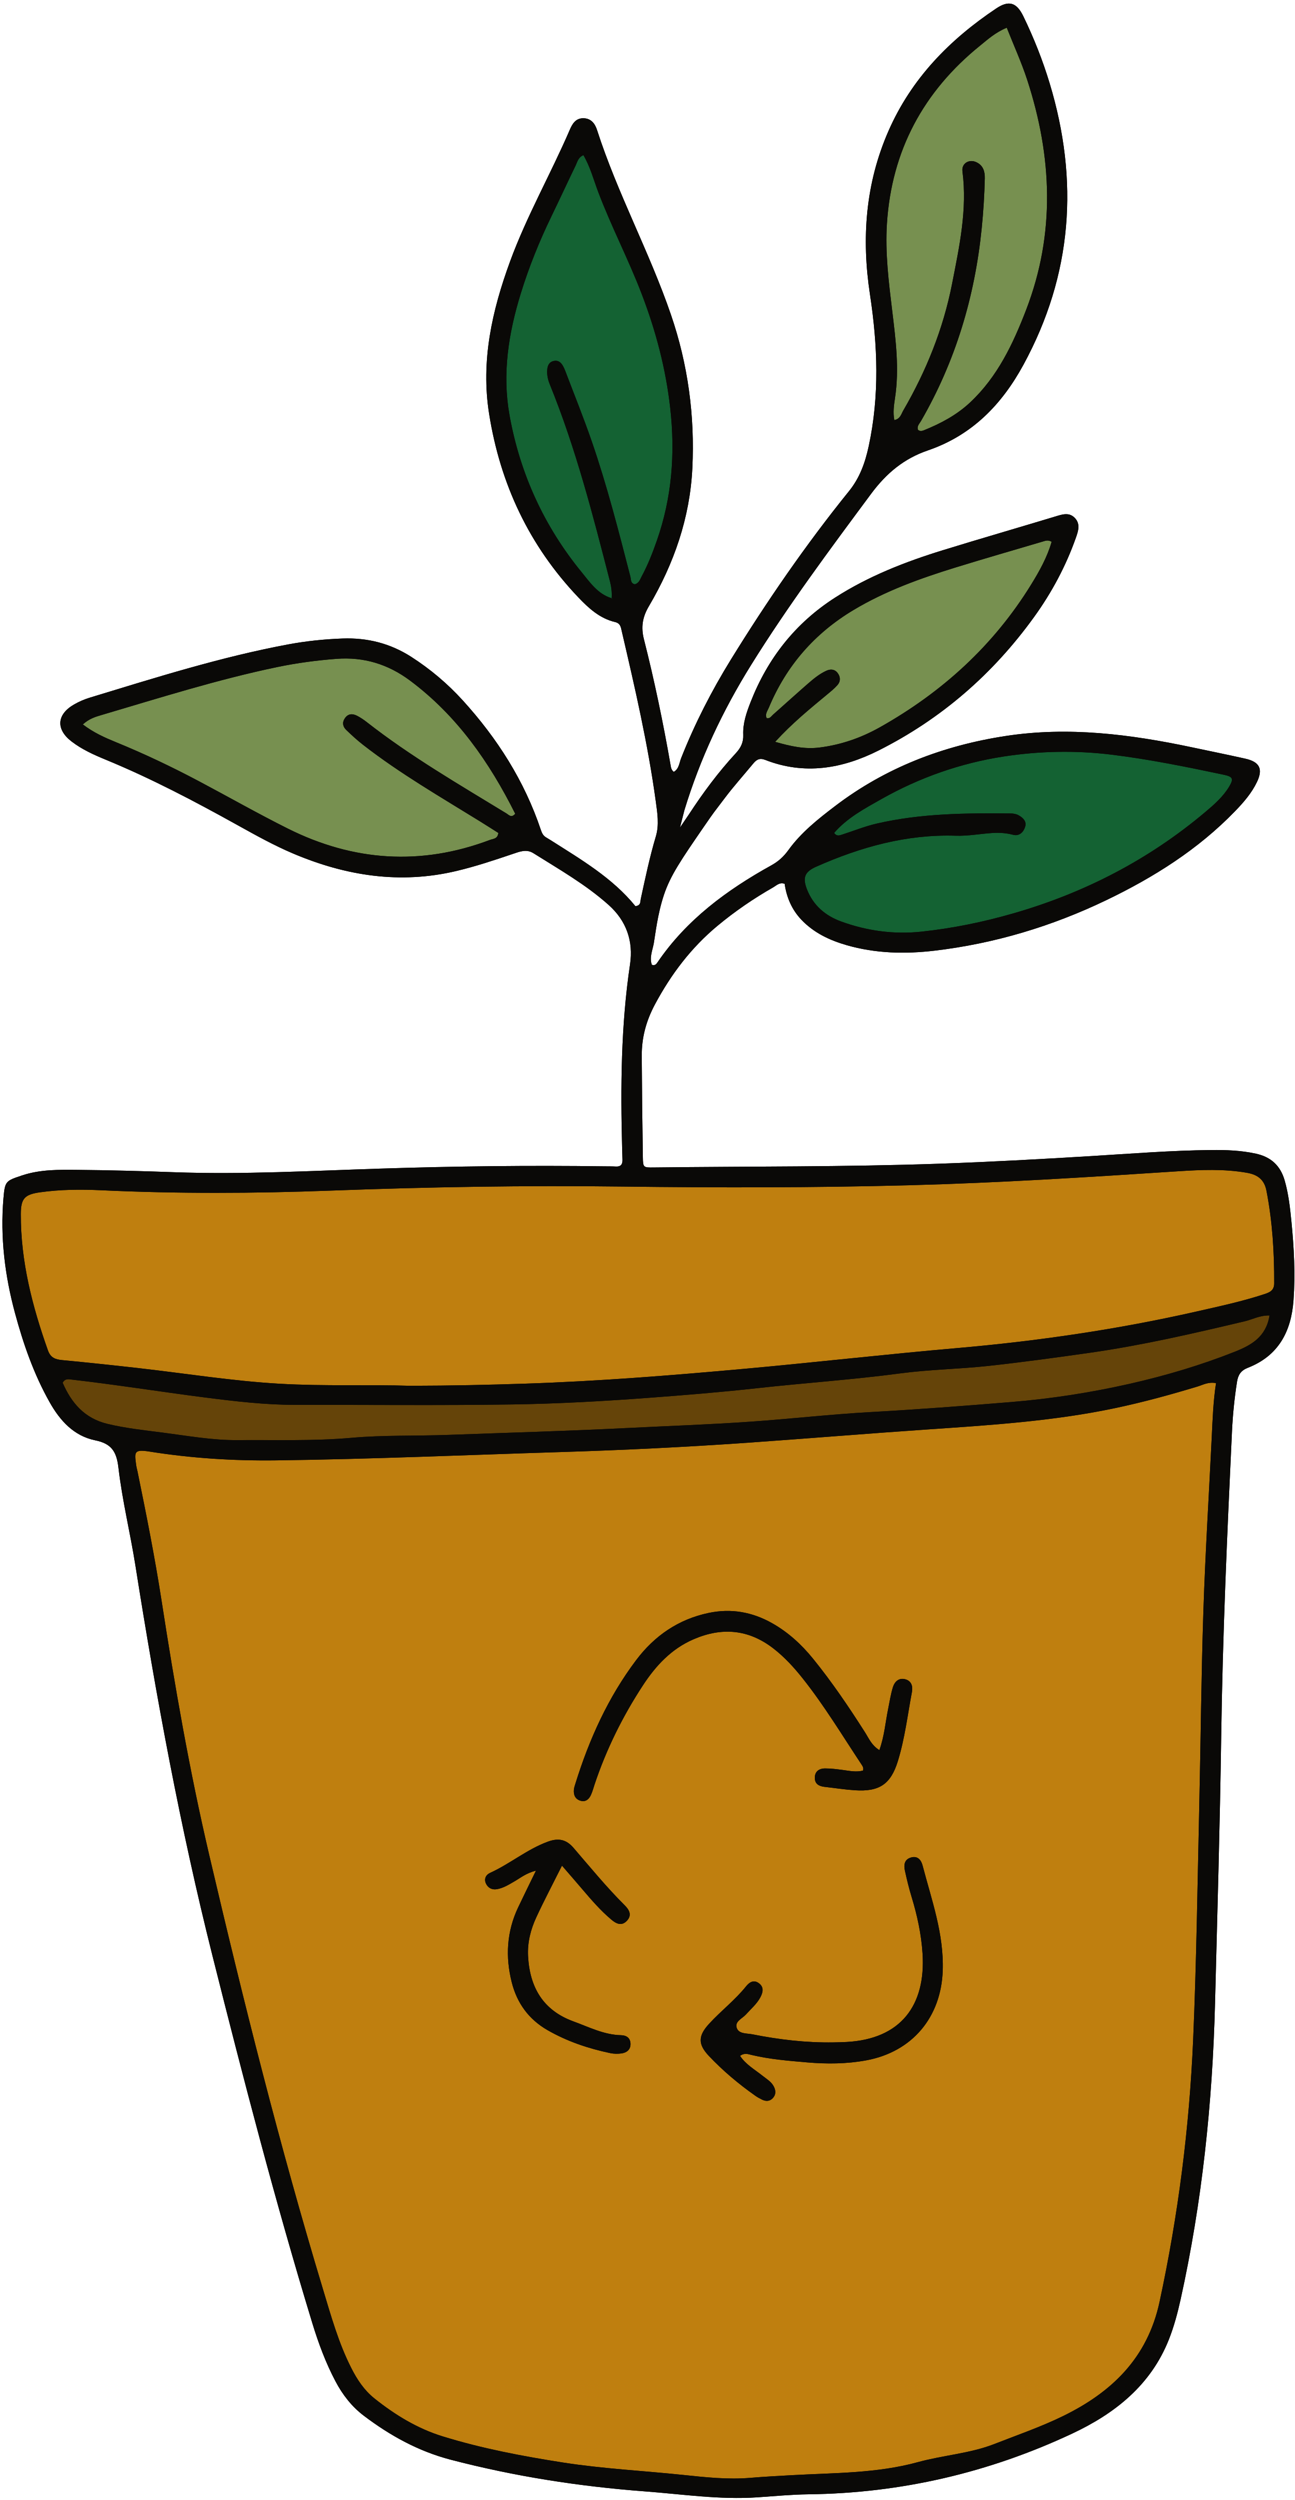
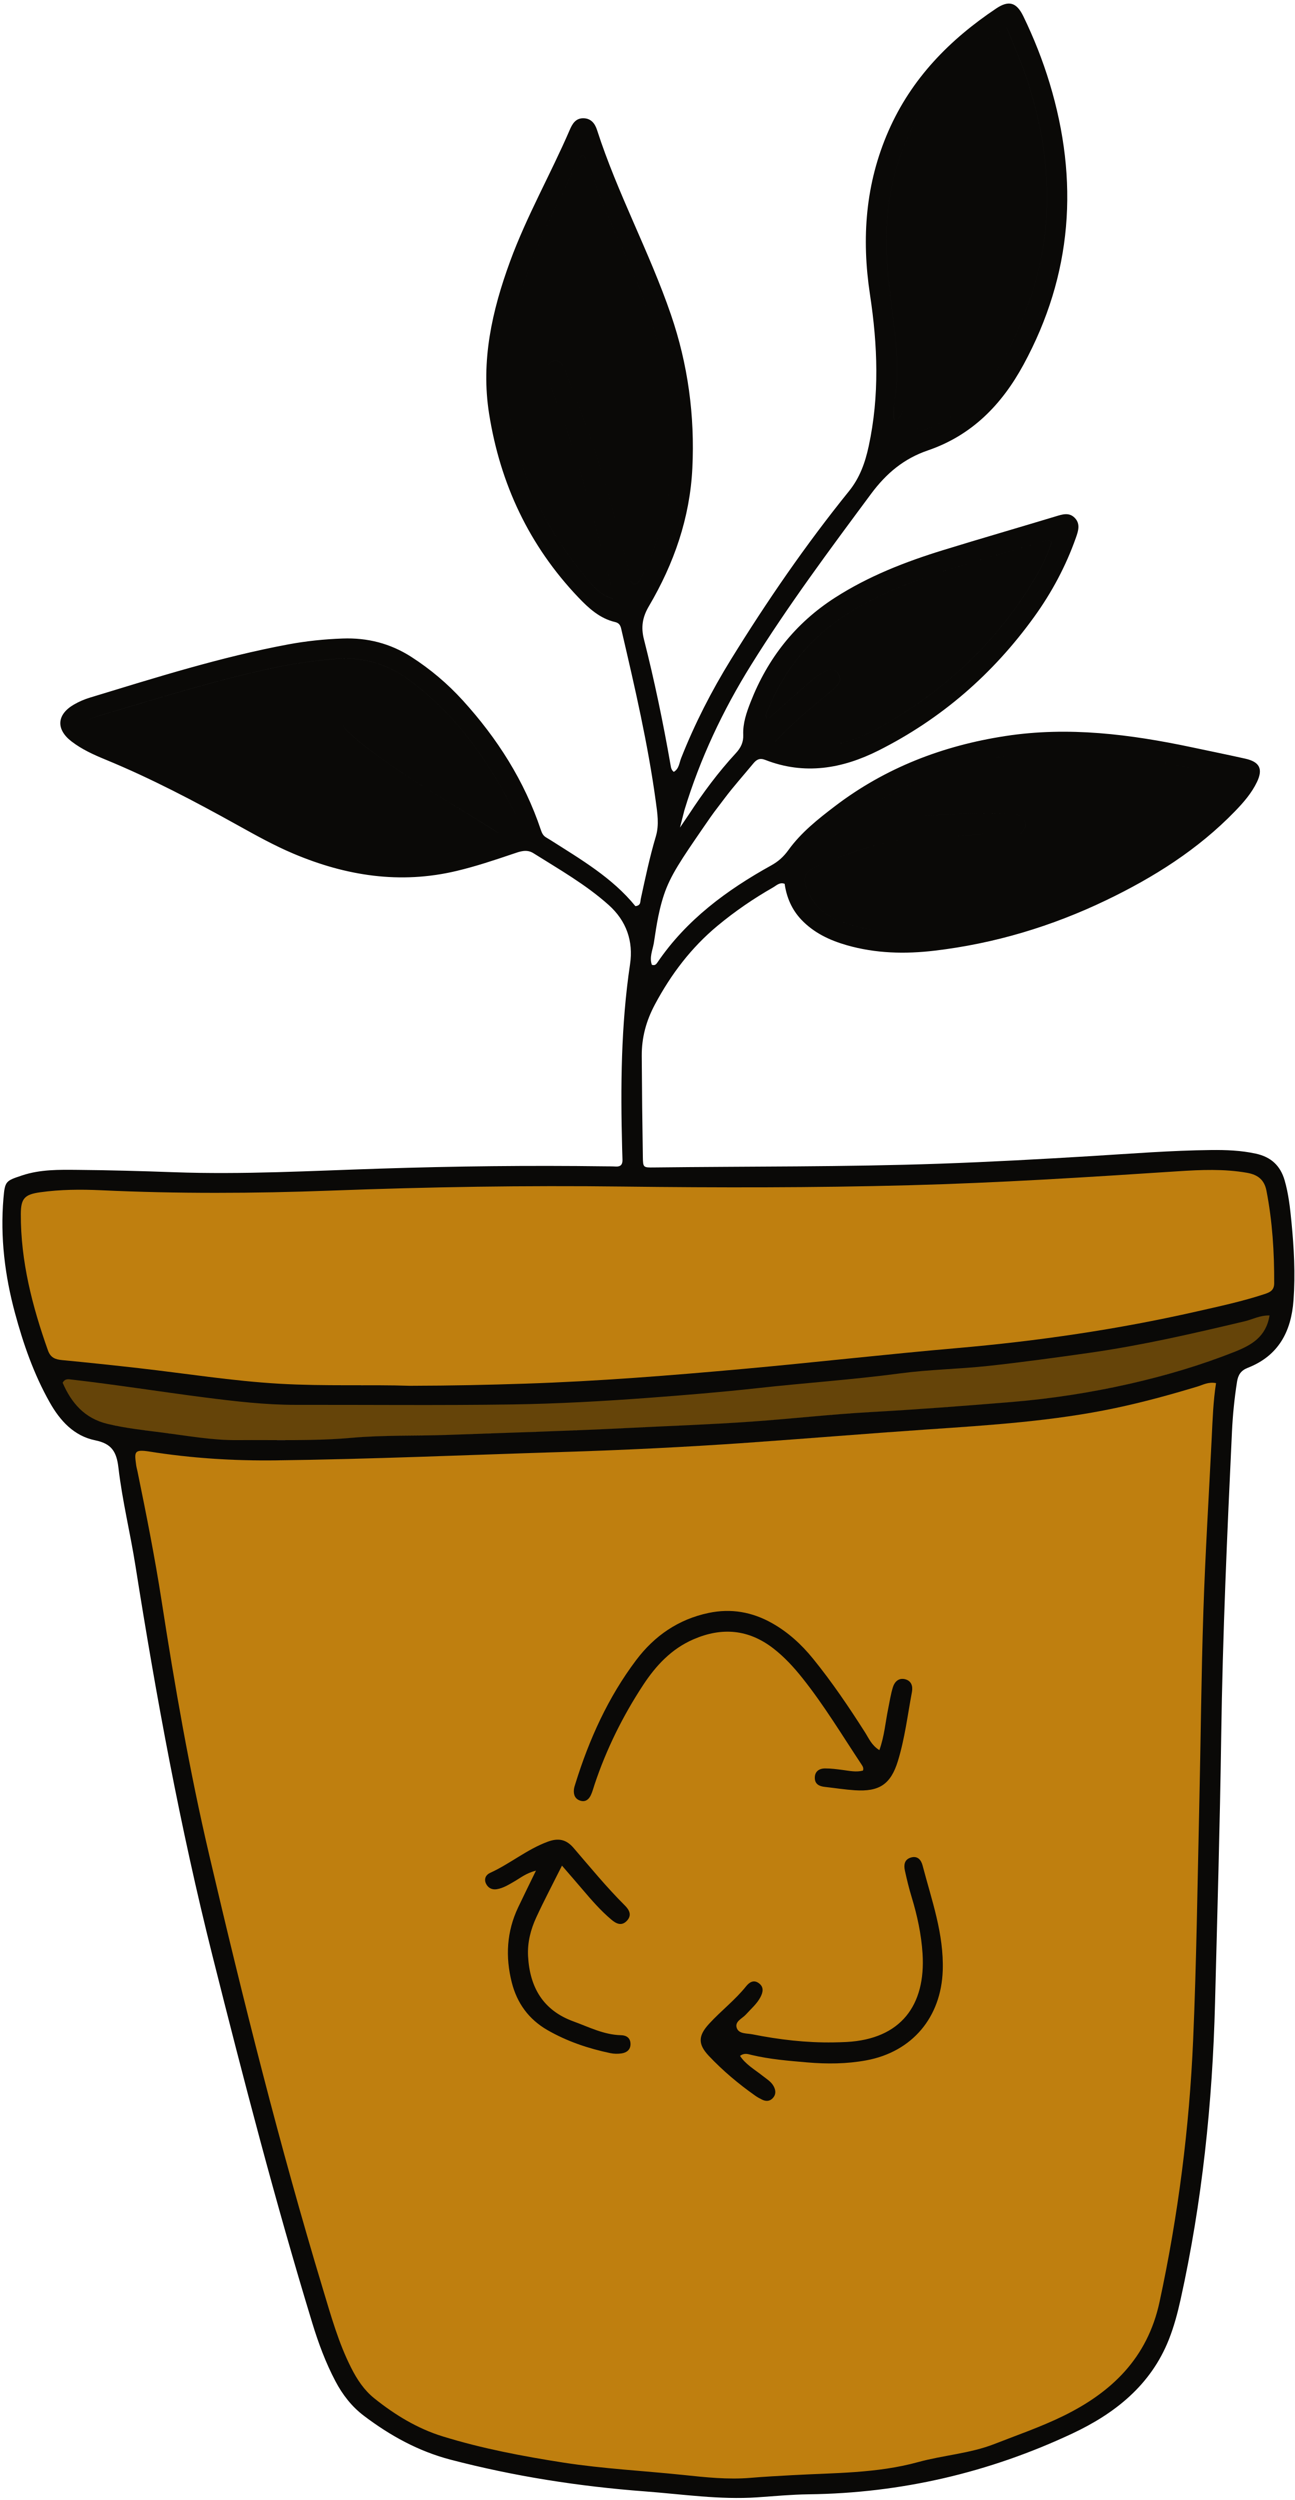
<svg xmlns="http://www.w3.org/2000/svg" height="420.4" preserveAspectRatio="xMidYMid meet" version="1.0" viewBox="-0.4 -0.6 217.8 420.4" width="217.8" zoomAndPan="magnify">
  <g id="change1_1">
    <path d="M204.119,232.007c-0.477,3.073-0.576,6.108-0.724,9.141 c-0.473,9.712-1.08,19.42-1.401,29.137c-0.363,10.981-0.446,21.97-0.698,32.955 c-0.299,13.054-0.465,26.115-1.024,39.159c-0.637,14.855-2.517,29.564-5.654,44.132 c-2.039,9.468-8.082,15.221-16.269,19.216c-3.711,1.811-7.646,3.166-11.501,4.674 c-4.138,1.619-8.608,1.881-12.854,3.05c-6.943,1.911-14.079,1.796-21.169,2.195 c-2.337,0.132-4.676,0.251-7.008,0.449c-3.797,0.323-7.57-0.095-11.321-0.488 c-6.713-0.703-13.466-1.037-20.142-2.077c-6.85-1.067-13.664-2.358-20.293-4.404 c-4.252-1.312-8.033-3.617-11.505-6.398c-1.719-1.376-2.899-3.17-3.889-5.123 c-2.131-4.205-3.386-8.722-4.74-13.198c-7.294-24.129-13.411-48.571-19.151-73.104 c-3.3-14.107-5.786-28.387-8-42.706c-1.128-7.296-2.57-14.529-4.05-21.757 c-0.072-0.353-0.178-0.7-0.225-1.056c-0.289-2.187-0.423-2.707,2.274-2.278 c7.032,1.118,14.118,1.565,21.256,1.475c15.942-0.201,31.868-0.902,47.8-1.395 c10.527-0.326,21.056-0.835,31.561-1.575c10.055-0.709,20.102-1.539,30.161-2.228 c10.59-0.725,21.2-1.393,31.631-3.597c4.671-0.987,9.267-2.246,13.834-3.628 C201.927,232.301,202.815,231.763,204.119,232.007z M147.495,293.729 c-1.312-0.811-1.787-2.008-2.435-3.025c-2.713-4.255-5.536-8.429-8.718-12.35 c-1.946-2.398-4.193-4.457-6.899-5.98c-3.348-1.885-6.889-2.513-10.68-1.713 c-5.092,1.074-9.104,3.859-12.175,7.937c-4.707,6.249-7.887,13.286-10.203,20.731 c-0.107,0.343-0.229,0.691-0.263,1.044c-0.088,0.903,0.232,1.629,1.156,1.88 c0.837,0.227,1.383-0.278,1.707-0.979c0.262-0.568,0.42-1.185,0.619-1.782 c1.981-5.925,4.731-11.48,8.154-16.696c2.154-3.283,4.765-6.096,8.47-7.701 c4.793-2.077,9.291-1.69,13.463,1.55c1.861,1.445,3.439,3.172,4.9,5.01 c3.649,4.591,6.668,9.614,9.902,14.489c0.195,0.294,0.401,0.603,0.242,1.028 c-1.142,0.303-2.283,0.039-3.433-0.11c-0.98-0.127-1.969-0.262-2.953-0.255 c-1.023,0.007-1.749,0.547-1.709,1.658c0.035,0.987,0.753,1.344,1.647,1.443 c1.698,0.189,3.391,0.461,5.094,0.573c4.108,0.269,6.024-1.008,7.224-4.895 c1.171-3.792,1.636-7.741,2.367-11.629c0.185-0.986-0.087-1.868-1.129-2.147 c-1.051-0.282-1.774,0.39-2.061,1.306c-0.374,1.195-0.556,2.45-0.809,3.682 C148.509,289.042,148.344,291.357,147.495,293.729z M124.067,345.15 c0.738-0.55,1.363-0.29,1.934-0.155c3.078,0.731,6.218,0.982,9.353,1.253 c3.327,0.287,6.652,0.264,9.953-0.348c7.739-1.435,12.581-7.259,12.847-15.098 c0.209-6.178-1.868-11.861-3.39-17.673c-0.242-0.924-0.827-1.673-1.965-1.336 c-1.111,0.33-1.213,1.259-1.01,2.193c0.324,1.493,0.685,2.983,1.131,4.443 c0.95,3.111,1.631,6.279,1.839,9.518c0.555,8.684-3.639,14.382-12.793,14.867 c-0.719,0.038-1.439,0.056-2.158,0.068c-4.609,0.077-9.162-0.461-13.671-1.358 c-0.925-0.184-2.251-0.035-2.619-1.051c-0.403-1.113,0.915-1.589,1.538-2.286 c0.837-0.937,1.817-1.748,2.423-2.881c0.468-0.874,0.632-1.75-0.282-2.401 c-0.837-0.596-1.563-0.145-2.105,0.534c-1.864,2.332-4.25,4.145-6.253,6.337 c-1.837,2.01-1.875,3.418-0.013,5.388c2.354,2.492,4.974,4.69,7.774,6.669 c0.365,0.258,0.762,0.478,1.165,0.673c0.612,0.297,1.227,0.318,1.749-0.191 c0.601-0.586,0.592-1.285,0.244-1.984c-0.418-0.84-1.231-1.288-1.929-1.851 C126.531,347.438,125.026,346.611,124.067,345.15z M94.116,313.159c1.36,1.574,2.416,2.78,3.452,4.002 c1.515,1.786,3.052,3.555,4.846,5.069c0.791,0.668,1.71,1.167,2.621,0.199 c0.913-0.97,0.367-1.866-0.367-2.598c-3.064-3.056-5.801-6.403-8.62-9.674 c-1.231-1.428-2.542-1.681-4.318-1.029c-3.504,1.288-6.358,3.73-9.721,5.255 c-0.698,0.316-1.052,1.031-0.661,1.822c0.353,0.715,1.013,1.044,1.794,0.917 c1.084-0.176,2.009-0.759,2.946-1.299c1.035-0.597,1.979-1.398,3.655-1.829 c-1.141,2.349-2.085,4.255-2.996,6.176c-1.935,4.078-2.17,8.32-1.071,12.645 c0.882,3.472,2.854,6.187,5.982,7.99c3.304,1.904,6.878,3.105,10.595,3.886 c0.605,0.127,1.265,0.135,1.877,0.045c0.872-0.128,1.528-0.621,1.512-1.6 c-0.016-0.996-0.674-1.442-1.59-1.463c-2.872-0.064-5.379-1.361-7.99-2.311 c-5.128-1.866-7.369-5.742-7.65-10.983c-0.123-2.304,0.438-4.488,1.389-6.541 C91.083,319.067,92.513,316.363,94.116,313.159z M87.892,232.099c12.335-0.403,24.623-1.385,36.903-2.497 c11.918-1.08,23.811-2.446,35.733-3.481c13.558-1.178,26.986-3.134,40.253-6.144 c3.856-0.875,7.732-1.703,11.498-2.944c0.888-0.292,1.616-0.616,1.621-1.805 c0.022-5.235-0.302-10.434-1.302-15.581c-0.354-1.821-1.426-2.687-3.283-3.012 c-3.863-0.676-7.735-0.508-11.586-0.255c-15.09,0.992-30.182,1.952-45.299,2.353 c-16.023,0.425-32.056,0.423-48.081,0.218c-16.394-0.21-32.777,0.069-49.152,0.683 c-12.877,0.483-25.739,0.537-38.608-0.063c-3.422-0.16-6.842-0.133-10.245,0.344 c-2.605,0.365-3.234,1.037-3.242,3.661c-0.027,7.943,1.924,15.492,4.555,22.914 c0.451,1.273,1.264,1.541,2.432,1.652c4.298,0.411,8.593,0.865,12.883,1.352 c7.866,0.894,15.684,2.158,23.606,2.616c7.652,0.443,15.305,0.122,21.947,0.347 C75.654,232.441,81.771,232.299,87.892,232.099z M213.115,220.629c-0.568,3.617-3.081,5.005-5.814,6.088 c-5.764,2.286-11.699,4.043-17.742,5.412c-6.571,1.488-13.211,2.51-19.938,3.065 c-7.88,0.65-15.758,1.245-23.654,1.686c-6.629,0.371-13.238,1.124-19.868,1.593 c-7.087,0.502-14.181,0.74-21.272,1.098c-9.973,0.504-19.949,0.78-29.923,1.145 c-5.395,0.198-10.81,0.014-16.179,0.49c-6.39,0.567-12.773,0.334-19.159,0.389 c-4.234,0.037-8.406-0.725-12.589-1.263c-3.111-0.4-6.234-0.733-9.3-1.468 c-3.87-0.927-6.075-3.533-7.541-6.915c0.411-0.755,0.998-0.597,1.493-0.54 c7.486,0.857,14.929,2.051,22.4,3.007c5.065,0.648,10.164,1.254,15.298,1.247 c12.163-0.017,24.328,0.114,36.488-0.07c7.634-0.116,15.273-0.542,22.888-1.112 c6.083-0.455,12.174-0.948,18.235-1.62c8.026-0.891,16.085-1.425,24.095-2.494 c4.888-0.652,9.852-0.718,14.759-1.249c5.707-0.618,11.398-1.404,17.082-2.211 c8.808-1.251,17.465-3.256,26.112-5.31C210.273,221.292,211.476,220.596,213.115,220.629z M13.53,121.233c1.07-0.975,2.115-1.278,3.108-1.571c9.831-2.901,19.611-6.002,29.661-8.091 c3.253-0.676,6.552-1.112,9.879-1.367c4.622-0.354,8.697,0.899,12.389,3.656 c7.912,5.908,13.349,13.734,17.687,22.396c-0.652,0.764-1.073,0.194-1.476-0.052 c-7.984-4.882-16.096-9.569-23.488-15.357c-0.493-0.386-1.02-0.744-1.573-1.036 c-0.79-0.418-1.555-0.449-2.128,0.407c-0.486,0.725-0.315,1.407,0.251,1.951 c0.907,0.872,1.839,1.728,2.831,2.5c6.196,4.82,12.986,8.737,19.643,12.857 c1.06,0.656,2.108,1.331,3.102,1.959c-0.125,1.027-0.879,0.97-1.417,1.173 c-11.606,4.378-22.955,3.606-33.982-1.903c-5.07-2.533-10.001-5.342-15.011-7.995 c-4.535-2.402-9.163-4.605-13.919-6.546C17.215,123.447,15.344,122.616,13.53,121.233z M151.505,68.461 c3.87-6.667,6.734-13.746,8.215-21.315c1.221-6.239,2.589-12.487,1.75-18.937 c-0.175-1.345,1.145-2.121,2.385-1.508c1.122,0.554,1.401,1.564,1.374,2.715 c-0.066,2.789-0.239,5.565-0.517,8.348c-1.154,11.536-4.406,22.385-10.217,32.443 c-0.257,0.445-0.698,0.842-0.523,1.449c0.301,0.314,0.675,0.245,0.999,0.114 c2.855-1.151,5.535-2.572,7.812-4.71c4.602-4.321,7.213-9.864,9.412-15.588 c4.923-12.818,4.365-25.738,0.174-38.615c-0.964-2.963-2.267-5.815-3.445-8.797 c-1.919,0.795-3.186,1.959-4.499,3.022c-9.531,7.713-14.871,17.65-15.656,29.928 c-0.317,4.961,0.311,9.883,0.906,14.802c0.583,4.823,1.191,9.648,0.453,14.524 c-0.179,1.185-0.368,2.422-0.116,3.717C151.033,69.839,151.171,69.036,151.505,68.461z M137.436,125.116c3.637-0.456,7.012-1.638,10.167-3.414c10.463-5.888,19.106-13.741,25.431-24.009 c1.391-2.257,2.697-4.594,3.436-7.177c-0.584-0.348-1.005-0.186-1.433-0.059 c-4.912,1.458-9.839,2.867-14.734,4.381c-5.936,1.836-11.765,3.925-17.141,7.144 c-6.56,3.928-11.31,9.379-14.252,16.42c-0.232,0.556-0.68,1.095-0.368,1.778 c0.541,0.121,0.769-0.319,1.075-0.591c1.953-1.73,3.886-3.483,5.852-5.199 c0.948-0.827,1.922-1.633,3.078-2.17c0.732-0.341,1.438-0.293,1.941,0.375 c0.478,0.635,0.503,1.392-0.021,1.997c-0.525,0.605-1.167,1.115-1.787,1.631 c-2.9,2.409-5.827,4.786-8.714,7.938C132.645,124.928,134.951,125.427,137.436,125.116z M139.885,139.479c2.19-2.533,5.114-4.093,7.972-5.704c6.406-3.611,13.28-6.029,20.524-7.146 c6.041-0.931,12.132-1.061,18.264-0.301c6.335,0.785,12.562,2.053,18.789,3.37 c1.508,0.319,1.68,0.671,0.913,1.961c-1.028,1.73-2.548,3.055-4.048,4.319 c-9.488,7.995-20.265,13.562-32.183,17.006c-5.105,1.475-10.283,2.538-15.545,3.1 c-4.606,0.492-9.163-0.123-13.527-1.719c-2.632-0.963-4.667-2.69-5.72-5.388 c-0.776-1.988-0.389-2.963,1.551-3.822c7.475-3.31,15.213-5.476,23.476-5.207 c2.084,0.068,4.114-0.328,6.172-0.461c1.164-0.075,2.314,0.005,3.473,0.307 c1.031,0.268,1.748-0.444,2.023-1.365c0.278-0.928-0.403-1.527-1.132-1.932 c-0.372-0.207-0.857-0.287-1.293-0.291c-7.554-0.078-15.105-0.012-22.517,1.694 c-2.007,0.462-3.939,1.251-5.908,1.881C140.754,139.914,140.318,140.081,139.885,139.479z M102.475,99.947c0.054-0.904-0.035-1.783-0.263-2.67c-2.886-11.228-5.758-22.46-10.143-33.23 c-0.314-0.772-0.484-1.54-0.439-2.362c0.043-0.779,0.3-1.431,1.163-1.59 c0.731-0.134,1.184,0.292,1.508,0.886c0.129,0.237,0.246,0.483,0.342,0.735 c1.498,3.95,3.085,7.869,4.465,11.86c2.586,7.477,4.533,15.143,6.512,22.796 c0.127,0.493,0.01,1.125,0.734,1.294c0.712-0.171,0.892-0.819,1.183-1.359 c1.028-1.906,1.812-3.92,2.526-5.956c2.541-7.25,3.12-14.643,2.261-22.301 c-0.749-6.68-2.43-13.025-4.821-19.264c-2.223-5.8-5.106-11.309-7.298-17.118 c-0.778-2.062-1.34-4.225-2.48-6.172c-0.895,0.366-1.018,1.133-1.314,1.744 c-1.371,2.834-2.689,5.694-4.063,8.527c-2.045,4.216-3.792,8.547-5.172,13.026 c-2.057,6.679-3.133,13.472-1.883,20.43c1.767,9.837,5.812,18.686,12.141,26.422 c1.383,1.69,2.692,3.637,4.992,4.353L102.475,99.947z M102.426,99.996 c0.086,0.069,0.172,0.138,0.258,0.207c-0.07-0.085-0.139-0.17-0.209-0.256 C102.475,99.947,102.426,99.996,102.426,99.996z M115.463,136.362c2.367-3.626,4.942-7.097,7.881-10.28 c0.841-0.911,1.311-1.828,1.258-3.11c-0.08-1.921,0.545-3.738,1.235-5.499 c2.874-7.341,7.508-13.26,14.186-17.551c5.657-3.635,11.844-6.046,18.221-8.01 c6.274-1.932,12.581-3.754,18.865-5.656c1.154-0.349,2.302-0.754,3.27,0.26 c0.957,1.003,0.57,2.188,0.177,3.302c-1.69,4.786-4.063,9.22-7.027,13.331 c-6.918,9.594-15.605,17.153-26.182,22.473c-6.107,3.071-12.449,4.15-19.034,1.58 c-0.995-0.389-1.507-0.027-2.058,0.642c-1.603,1.946-3.296,3.824-4.808,5.839 c-1.955,2.605-1.484,1.871-3.538,4.86c-3.7,5.383-5.549,8.074-6.638,11.333 c-1.099,3.291-1.458,6.738-1.711,8.153c-0.212,1.184-0.773,2.408-0.326,3.629 c0.505,0.171,0.727-0.087,0.937-0.395c4.888-7.189,11.663-12.176,19.139-16.323 c1.191-0.661,2.069-1.443,2.897-2.59c2.117-2.936,4.978-5.206,7.842-7.386 c8.49-6.463,18.13-10.163,28.644-11.781c10.606-1.632,21.007-0.295,31.368,1.895 c2.993,0.633,5.99,1.244,8.975,1.911c2.405,0.537,3.014,1.717,1.979,3.899 c-0.897,1.891-2.266,3.46-3.711,4.953c-6.223,6.431-13.671,11.118-21.666,14.959 c-9.147,4.395-18.775,7.291-28.866,8.483c-4.947,0.585-9.896,0.471-14.74-0.915 c-2.895-0.828-5.57-2.09-7.672-4.312c-1.592-1.682-2.469-3.738-2.795-6.019 c-0.842-0.314-1.378,0.285-1.958,0.616c-3.289,1.879-6.407,4.014-9.322,6.436 c-4.425,3.675-7.801,8.125-10.525,13.215c-1.506,2.815-2.244,5.617-2.227,8.7 c0.032,5.675,0.096,11.35,0.187,17.024c0.028,1.74,0.088,1.734,1.868,1.712 c16.033-0.198,32.07-0.075,48.1-0.635c8.464-0.296,16.917-0.761,25.369-1.274 c6.743-0.41,13.48-0.95,20.24-1.023c2.522-0.027,5.035,0.065,7.523,0.611 c2.541,0.557,4.124,2.006,4.844,4.511c0.651,2.268,0.908,4.591,1.136,6.918 c0.432,4.396,0.667,8.801,0.35,13.22c-0.378,5.271-2.535,9.351-7.683,11.363 c-1.167,0.456-1.635,1.184-1.821,2.372c-0.432,2.763-0.712,5.536-0.844,8.327 c-0.81,17.095-1.568,34.188-1.813,51.309c-0.214,14.95-0.658,29.9-1.039,44.849 c-0.428,16.771-2.165,33.423-5.792,49.837c-0.505,2.284-1.106,4.54-1.97,6.725 c-3.049,7.707-9.11,12.464-16.245,15.815c-14.015,6.581-28.821,10.033-44.353,10.22 c-2.878,0.035-5.754,0.315-8.628,0.51c-6.33,0.43-12.581-0.525-18.864-0.998 c-11.069-0.832-21.985-2.531-32.73-5.341c-5.408-1.414-10.175-4.049-14.587-7.393 c-2.042-1.548-3.576-3.537-4.768-5.799c-1.642-3.117-2.861-6.402-3.886-9.765 c-6.223-20.402-11.581-41.034-16.778-61.72c-5.446-21.679-9.483-43.61-12.971-65.664 c-0.871-5.511-2.217-10.957-2.861-16.489c-0.32-2.754-1.193-4.044-3.917-4.601 c-3.577-0.732-5.901-3.297-7.641-6.382c-2.672-4.735-4.443-9.83-5.85-15.055 c-1.699-6.308-2.485-12.718-1.929-19.258c0.247-2.9,0.376-2.932,3.133-3.85 c3.069-1.022,6.22-0.965,9.36-0.935c5.404,0.051,10.809,0.2,16.21,0.396 c11.539,0.418,23.058-0.234,34.58-0.605c12.61-0.407,25.218-0.563,37.832-0.387 c0.631,0.009,1.262-0.001,1.891,0.035c0.824,0.047,1.128-0.378,1.106-1.135 c-0.018-0.63-0.04-1.261-0.057-1.891c-0.274-10.366-0.205-20.707,1.331-31.006 c0.572-3.838-0.596-7.274-3.598-9.957c-3.853-3.445-8.322-5.985-12.664-8.713 c-1.145-0.719-2.293-0.268-3.376,0.1c-3.153,1.07-6.311,2.123-9.55,2.894 c-9.481,2.258-18.589,0.829-27.435-2.914c-3.236-1.369-6.306-3.078-9.372-4.782 c-7.238-4.023-14.557-7.876-22.225-11.032c-1.999-0.823-3.975-1.719-5.701-3.042 c-2.674-2.049-2.517-4.535,0.398-6.223c0.849-0.492,1.779-0.886,2.719-1.172 c11.013-3.35,21.994-6.83,33.338-8.942c3.013-0.561,6.06-0.875,9.125-0.987 c4.164-0.151,8.017,0.82,11.548,3.09c3.206,2.061,6.094,4.501,8.646,7.305 c5.815,6.389,10.383,13.555,13.145,21.793c0.184,0.549,0.396,0.981,0.89,1.268 c0.234,0.136,0.465,0.276,0.693,0.421c5.156,3.28,10.454,6.374,14.318,11.135 c0.945-0.104,0.803-0.756,0.907-1.233c0.764-3.518,1.498-7.042,2.531-10.495 c0.587-1.962,0.253-3.959-0.011-5.897c-1.317-9.641-3.509-19.113-5.714-28.581 c-0.165-0.709-0.213-1.359-1.146-1.579c-2.57-0.604-4.453-2.343-6.188-4.168 c-8.252-8.683-13.11-19.029-14.983-30.833c-1.416-8.921,0.489-17.36,3.529-25.657 c2.793-7.622,6.827-14.681,10.034-22.115c0.435-1.007,0.994-1.978,2.314-1.951 c1.295,0.027,1.938,0.929,2.28,1.992c3.425,10.641,8.811,20.496,12.429,31.057 c2.864,8.362,4.023,16.98,3.596,25.795c-0.404,8.36-3.092,16.058-7.303,23.209 c-1.1,1.868-1.359,3.534-0.841,5.572c1.772,6.98,3.236,14.029,4.474,21.124 c0.074,0.424,0.132,0.879,0.552,1.176c0.876-0.51,0.914-1.508,1.229-2.304 c2.289-5.793,5.111-11.306,8.383-16.606c6.061-9.819,12.589-19.31,19.84-28.287 c1.822-2.255,2.721-4.782,3.321-7.558c1.84-8.503,1.515-17.002,0.218-25.519 c-1.44-9.457-0.771-18.659,3.118-27.526c3.861-8.805,10.268-15.338,18.127-20.594 c2.082-1.392,3.399-1.047,4.543,1.309c1.769,3.642,3.264,7.416,4.436,11.293 c4.944,16.359,3.836,32.153-4.406,47.316c-3.669,6.75-8.692,11.886-16.08,14.414 c-4.023,1.377-6.971,3.825-9.565,7.322c-6.975,9.406-13.956,18.786-20.151,28.739 c-4.785,7.689-8.6,15.792-11.232,24.454c-0.249,0.971-0.498,1.942-0.746,2.914 C114.459,137.842,114.961,137.102,115.463,136.362z M102.426,99.995c0.086,0.069,0.172,0.138,0.258,0.207 c-0.07-0.085-0.139-0.17-0.209-0.256c0.054-0.904-0.035-1.783-0.263-2.67 c-2.886-11.228-5.758-22.46-10.143-33.23c-0.314-0.772-0.484-1.54-0.439-2.362 c0.043-0.779,0.3-1.431,1.163-1.59c0.731-0.134,1.184,0.292,1.508,0.886 c0.129,0.237,0.246,0.483,0.342,0.735c1.498,3.95,3.085,7.869,4.465,11.86 c2.586,7.477,4.533,15.143,6.512,22.796c0.127,0.493,0.01,1.125,0.734,1.294 c0.712-0.171,0.892-0.819,1.183-1.359c1.028-1.906,1.812-3.92,2.526-5.956 c2.541-7.25,3.12-14.643,2.261-22.301c-0.749-6.68-2.43-13.025-4.821-19.264 c-2.223-5.8-5.106-11.309-7.298-17.118c-0.778-2.062-1.34-4.225-2.48-6.172 c-0.895,0.366-1.018,1.133-1.314,1.744c-1.371,2.834-2.689,5.694-4.063,8.527 c-2.045,4.216-3.792,8.547-5.172,13.026c-2.057,6.679-3.133,13.472-1.883,20.43 c1.767,9.837,5.812,18.686,12.141,26.422C98.817,97.333,100.127,99.28,102.426,99.995z M204.119,232.007c-1.304-0.244-2.192,0.294-3.101,0.569c-4.567,1.382-9.163,2.641-13.834,3.628 c-10.43,2.204-21.041,2.872-31.631,3.597c-10.059,0.689-20.106,1.519-30.161,2.228 c-10.506,0.74-21.034,1.249-31.561,1.575c-15.932,0.494-31.858,1.194-47.8,1.395 c-7.137,0.09-14.223-0.357-21.256-1.475c-2.697-0.429-2.563,0.091-2.274,2.278 c0.047,0.356,0.152,0.703,0.225,1.056c1.48,7.228,2.922,14.461,4.05,21.757 c2.214,14.319,4.7,28.599,8,42.706c5.74,24.533,11.857,48.975,19.151,73.104 c1.353,4.476,2.608,8.993,4.74,13.198c0.99,1.953,2.17,3.747,3.889,5.123 c3.472,2.78,7.252,5.085,11.505,6.398c6.629,2.046,13.443,3.337,20.293,4.404 c6.676,1.04,13.429,1.374,20.142,2.077c3.751,0.393,7.524,0.811,11.321,0.488 c2.332-0.198,4.671-0.317,7.008-0.449c7.091-0.399,14.227-0.284,21.169-2.195 c4.246-1.168,8.716-1.431,12.854-3.05c3.855-1.508,7.79-2.863,11.501-4.674 c8.187-3.995,14.231-9.749,16.269-19.216c3.137-14.568,5.017-29.277,5.654-44.132 c0.559-13.044,0.725-26.105,1.024-39.159c0.252-10.985,0.335-21.974,0.698-32.955 c0.321-9.717,0.928-19.425,1.401-29.137C203.543,238.115,203.642,235.08,204.119,232.007z M68.524,232.458c7.13-0.017,13.247-0.159,19.368-0.359c12.335-0.403,24.623-1.385,36.903-2.497 c11.918-1.08,23.811-2.446,35.733-3.481c13.558-1.178,26.986-3.134,40.253-6.144 c3.856-0.875,7.732-1.703,11.498-2.944c0.888-0.292,1.616-0.616,1.621-1.805 c0.022-5.235-0.302-10.434-1.302-15.581c-0.354-1.821-1.426-2.687-3.283-3.012 c-3.863-0.676-7.735-0.508-11.586-0.255c-15.09,0.992-30.182,1.952-45.299,2.353 c-16.023,0.425-32.056,0.423-48.081,0.218c-16.394-0.21-32.777,0.069-49.152,0.683 c-12.877,0.483-25.739,0.537-38.608-0.063c-3.422-0.16-6.842-0.133-10.245,0.344 c-2.605,0.365-3.234,1.037-3.242,3.661c-0.027,7.943,1.924,15.492,4.555,22.914 c0.451,1.273,1.264,1.541,2.432,1.652c4.298,0.411,8.593,0.865,12.883,1.352 c7.866,0.894,15.684,2.158,23.606,2.616C54.23,232.553,61.883,232.233,68.524,232.458z M13.53,121.233c1.814,1.384,3.685,2.215,5.557,2.979c4.756,1.94,9.384,4.144,13.919,6.546 c5.01,2.654,9.942,5.462,15.011,7.995c11.027,5.509,22.375,6.282,33.982,1.903 c0.538-0.203,1.292-0.146,1.417-1.173c-0.994-0.629-2.042-1.304-3.102-1.959 c-6.657-4.119-13.447-8.036-19.643-12.857c-0.992-0.772-1.924-1.628-2.831-2.5 c-0.566-0.544-0.736-1.226-0.251-1.951c0.573-0.855,1.338-0.824,2.128-0.407 c0.553,0.292,1.08,0.65,1.573,1.036c7.392,5.788,15.504,10.475,23.488,15.357 c0.403,0.246,0.824,0.817,1.476,0.052c-4.338-8.662-9.775-16.487-17.687-22.396 c-3.692-2.757-7.767-4.01-12.389-3.656c-3.327,0.255-6.626,0.692-9.879,1.367 c-10.05,2.088-19.83,5.19-29.661,8.091C15.645,119.955,14.6,120.257,13.53,121.233z M139.885,139.479c0.432,0.602,0.869,0.434,1.283,0.302c1.969-0.63,3.901-1.419,5.908-1.881 c7.412-1.706,14.963-1.771,22.517-1.694c0.436,0.004,0.921,0.084,1.293,0.291 c0.73,0.405,1.41,1.004,1.132,1.932c-0.275,0.921-0.992,1.633-2.023,1.365 c-1.16-0.302-2.31-0.382-3.473-0.307c-2.058,0.133-4.088,0.528-6.172,0.461 c-8.263-0.269-16.001,1.897-23.476,5.207c-1.94,0.859-2.326,1.834-1.551,3.822 c1.053,2.699,3.089,4.426,5.72,5.388c4.364,1.596,8.921,2.211,13.527,1.719 c5.262-0.562,10.44-1.625,15.545-3.1c11.918-3.444,22.695-9.011,32.183-17.006 c1.5-1.264,3.02-2.589,4.048-4.319c0.767-1.29,0.595-1.642-0.913-1.961 c-6.228-1.318-12.454-2.585-18.789-3.37c-6.132-0.76-12.223-0.63-18.264,0.301 c-7.243,1.117-14.118,3.535-20.524,7.146C144.999,135.386,142.075,136.946,139.885,139.479z M213.115,220.629c-1.638-0.033-2.841,0.664-4.126,0.969c-8.647,2.054-17.305,4.059-26.112,5.31 c-5.684,0.807-11.375,1.594-17.082,2.211c-4.908,0.531-9.871,0.597-14.759,1.249 c-8.01,1.069-16.07,1.603-24.095,2.494c-6.061,0.673-12.151,1.165-18.235,1.62 c-7.615,0.57-15.254,0.996-22.888,1.112c-12.16,0.184-24.325,0.053-36.488,0.07 c-5.135,0.007-10.233-0.599-15.298-1.247c-7.471-0.956-14.913-2.15-22.4-3.007 c-0.496-0.057-1.082-0.215-1.493,0.54c1.465,3.381,3.67,5.988,7.541,6.915 c3.066,0.735,6.19,1.068,9.3,1.468c4.183,0.538,8.354,1.299,12.589,1.263 c6.386-0.055,12.769,0.178,19.159-0.389c5.369-0.476,10.784-0.293,16.179-0.49 c9.975-0.365,19.951-0.642,29.923-1.145c7.091-0.358,14.185-0.597,21.272-1.098 c6.63-0.469,13.238-1.222,19.868-1.593c7.896-0.441,15.774-1.037,23.654-1.686 c6.727-0.555,13.367-1.577,19.938-3.065c6.043-1.369,11.979-3.125,17.742-5.412 C210.033,225.633,212.547,224.246,213.115,220.629z M150.014,70.052 c1.02-0.213,1.157-1.016,1.491-1.591c3.87-6.667,6.734-13.746,8.215-21.315 c1.221-6.239,2.589-12.487,1.75-18.937c-0.175-1.345,1.145-2.121,2.385-1.508 c1.122,0.554,1.401,1.564,1.374,2.715c-0.066,2.789-0.239,5.565-0.517,8.348 c-1.154,11.536-4.406,22.385-10.217,32.443c-0.257,0.445-0.698,0.842-0.522,1.45 c0.3,0.313,0.674,0.244,0.997,0.114c2.855-1.151,5.535-2.572,7.812-4.71 c4.602-4.321,7.213-9.864,9.412-15.588c4.923-12.818,4.365-25.738,0.174-38.615 c-0.964-2.963-2.267-5.815-3.445-8.797c-1.919,0.795-3.186,1.959-4.499,3.022 c-9.531,7.713-14.871,17.65-15.656,29.928c-0.317,4.961,0.311,9.883,0.906,14.802 c0.583,4.823,1.191,9.648,0.453,14.524C149.95,67.521,149.762,68.758,150.014,70.052z M129.965,124.161c2.68,0.767,4.985,1.266,7.47,0.955c3.637-0.456,7.012-1.638,10.167-3.414 c10.463-5.888,19.106-13.741,25.431-24.009c1.391-2.257,2.697-4.594,3.436-7.177 c-0.584-0.348-1.005-0.186-1.433-0.059c-4.912,1.458-9.839,2.867-14.734,4.381 c-5.936,1.836-11.765,3.925-17.141,7.144c-6.56,3.928-11.31,9.379-14.252,16.42 c-0.232,0.556-0.68,1.095-0.368,1.778c0.541,0.121,0.769-0.319,1.075-0.591 c1.953-1.73,3.886-3.483,5.852-5.199c0.948-0.827,1.922-1.633,3.078-2.17 c0.732-0.341,1.438-0.293,1.941,0.375c0.478,0.635,0.503,1.392-0.021,1.997 c-0.525,0.605-1.167,1.115-1.787,1.631C135.78,118.631,132.852,121.009,129.965,124.161z M145.06,290.704 c-2.713-4.255-5.536-8.429-8.718-12.35c-1.946-2.398-4.193-4.457-6.899-5.98 c-3.348-1.885-6.889-2.513-10.68-1.713c-5.092,1.074-9.104,3.859-12.175,7.937 c-4.707,6.249-7.887,13.286-10.203,20.731c-0.107,0.343-0.229,0.691-0.263,1.044 c-0.088,0.903,0.232,1.629,1.156,1.88c0.837,0.227,1.383-0.278,1.707-0.979 c0.262-0.568,0.42-1.185,0.619-1.782c1.981-5.925,4.731-11.48,8.154-16.696 c2.154-3.283,4.765-6.096,8.47-7.701c4.793-2.077,9.291-1.69,13.463,1.55 c1.861,1.445,3.439,3.172,4.9,5.01c3.649,4.591,6.668,9.614,9.902,14.489 c0.195,0.294,0.401,0.603,0.242,1.028c-1.142,0.303-2.283,0.039-3.433-0.11 c-0.98-0.127-1.969-0.262-2.953-0.255c-1.023,0.007-1.749,0.547-1.709,1.658 c0.035,0.987,0.753,1.344,1.647,1.443c1.698,0.189,3.391,0.461,5.094,0.573 c4.108,0.269,6.024-1.008,7.224-4.895c1.171-3.792,1.636-7.741,2.367-11.629 c0.185-0.986-0.087-1.868-1.129-2.147c-1.051-0.282-1.774,0.39-2.061,1.306 c-0.374,1.195-0.556,2.45-0.809,3.682c-0.462,2.245-0.627,4.561-1.476,6.932 C146.183,292.919,145.708,291.721,145.06,290.704z M126.001,344.995c3.078,0.731,6.218,0.982,9.353,1.253 c3.327,0.287,6.652,0.264,9.953-0.348c7.739-1.435,12.581-7.259,12.847-15.098 c0.209-6.178-1.868-11.861-3.39-17.673c-0.242-0.924-0.827-1.673-1.965-1.336 c-1.111,0.33-1.213,1.259-1.01,2.193c0.324,1.493,0.685,2.983,1.131,4.443 c0.95,3.111,1.631,6.279,1.839,9.518c0.555,8.684-3.639,14.382-12.793,14.867 c-0.719,0.038-1.439,0.056-2.158,0.068c-4.609,0.077-9.162-0.461-13.671-1.358 c-0.925-0.184-2.251-0.035-2.619-1.051c-0.403-1.113,0.915-1.589,1.538-2.286 c0.837-0.937,1.817-1.748,2.423-2.881c0.468-0.874,0.632-1.75-0.282-2.401 c-0.837-0.596-1.563-0.145-2.105,0.534c-1.864,2.332-4.25,4.145-6.253,6.337 c-1.837,2.01-1.875,3.418-0.013,5.388c2.354,2.492,4.974,4.69,7.774,6.669 c0.365,0.258,0.762,0.478,1.165,0.673c0.612,0.297,1.227,0.318,1.749-0.191 c0.601-0.586,0.592-1.285,0.244-1.984c-0.418-0.84-1.231-1.288-1.929-1.851 c-1.295-1.044-2.8-1.872-3.759-3.332C124.805,344.6,125.43,344.86,126.001,344.995z M97.568,317.161c1.515,1.786,3.052,3.555,4.846,5.069c0.791,0.668,1.71,1.167,2.621,0.199 c0.913-0.97,0.367-1.866-0.367-2.598c-3.064-3.056-5.801-6.403-8.62-9.674 c-1.231-1.428-2.542-1.681-4.318-1.029c-3.504,1.288-6.358,3.73-9.721,5.255 c-0.698,0.316-1.052,1.031-0.661,1.822c0.353,0.715,1.013,1.044,1.794,0.917 c1.084-0.176,2.009-0.759,2.946-1.299c1.035-0.597,1.979-1.398,3.655-1.829 c-1.141,2.349-2.085,4.255-2.996,6.176c-1.935,4.078-2.17,8.32-1.071,12.645 c0.882,3.472,2.854,6.187,5.982,7.99c3.304,1.904,6.878,3.105,10.595,3.886 c0.605,0.127,1.265,0.135,1.877,0.045c0.872-0.128,1.528-0.621,1.512-1.6 c-0.016-0.996-0.674-1.442-1.59-1.463c-2.872-0.064-5.379-1.361-7.99-2.311 c-5.128-1.866-7.369-5.742-7.65-10.983c-0.123-2.304,0.438-4.488,1.389-6.541 c1.283-2.771,2.713-5.475,4.316-8.679C95.476,314.733,96.532,315.939,97.568,317.161z" fill="#0A0907" />
  </g>
  <g id="change2_1">
    <path d="M204.119,232.007c-0.477,3.073-0.576,6.108-0.724,9.141 c-0.473,9.712-1.08,19.42-1.401,29.137c-0.363,10.981-0.446,21.97-0.698,32.955 c-0.299,13.054-0.465,26.115-1.024,39.159c-0.637,14.855-2.517,29.564-5.654,44.132 c-2.039,9.468-8.082,15.221-16.269,19.216c-3.711,1.811-7.646,3.166-11.501,4.674 c-4.138,1.619-8.608,1.881-12.854,3.05c-6.943,1.911-14.079,1.796-21.169,2.195 c-2.337,0.132-4.676,0.251-7.008,0.449c-3.797,0.323-7.57-0.095-11.321-0.488 c-6.713-0.703-13.466-1.037-20.142-2.077c-6.85-1.067-13.664-2.358-20.293-4.404 c-4.252-1.312-8.033-3.617-11.505-6.398c-1.719-1.376-2.899-3.17-3.889-5.123 c-2.131-4.205-3.386-8.722-4.74-13.198c-7.294-24.129-13.411-48.571-19.151-73.104 c-3.3-14.107-5.786-28.387-8-42.706c-1.128-7.296-2.57-14.529-4.05-21.757 c-0.072-0.353-0.178-0.7-0.225-1.056c-0.289-2.187-0.423-2.707,2.274-2.278 c7.032,1.118,14.118,1.565,21.256,1.475c15.942-0.201,31.868-0.902,47.8-1.395 c10.527-0.326,21.056-0.835,31.561-1.575c10.055-0.709,20.102-1.539,30.161-2.228 c10.59-0.725,21.2-1.393,31.631-3.597c4.671-0.987,9.267-2.246,13.834-3.628 C201.927,232.301,202.815,231.763,204.119,232.007z M147.495,293.729 c-1.312-0.811-1.787-2.008-2.435-3.025c-2.713-4.255-5.536-8.429-8.718-12.35 c-1.946-2.398-4.193-4.457-6.899-5.98c-3.348-1.885-6.889-2.513-10.68-1.713 c-5.092,1.074-9.104,3.859-12.175,7.937c-4.707,6.249-7.887,13.286-10.203,20.731 c-0.107,0.343-0.229,0.691-0.263,1.044c-0.088,0.903,0.232,1.629,1.156,1.88 c0.837,0.227,1.383-0.278,1.707-0.979c0.262-0.568,0.42-1.185,0.619-1.782 c1.981-5.925,4.731-11.48,8.154-16.696c2.154-3.283,4.765-6.096,8.47-7.701 c4.793-2.077,9.291-1.69,13.463,1.55c1.861,1.445,3.439,3.172,4.9,5.01 c3.649,4.591,6.668,9.614,9.902,14.489c0.195,0.294,0.401,0.603,0.242,1.028 c-1.142,0.303-2.283,0.039-3.433-0.11c-0.98-0.127-1.969-0.262-2.953-0.255 c-1.023,0.007-1.749,0.547-1.709,1.658c0.035,0.987,0.753,1.344,1.647,1.443 c1.698,0.189,3.391,0.461,5.094,0.573c4.108,0.269,6.024-1.008,7.224-4.895 c1.171-3.792,1.636-7.741,2.367-11.629c0.185-0.986-0.087-1.868-1.129-2.147 c-1.051-0.282-1.774,0.39-2.061,1.306c-0.374,1.195-0.556,2.45-0.809,3.682 C148.509,289.042,148.344,291.357,147.495,293.729z M124.067,345.15 c0.738-0.55,1.363-0.29,1.934-0.155c3.078,0.731,6.218,0.982,9.353,1.253 c3.327,0.287,6.652,0.264,9.953-0.348c7.739-1.435,12.581-7.259,12.847-15.098 c0.209-6.178-1.868-11.861-3.39-17.673c-0.242-0.924-0.827-1.673-1.965-1.336 c-1.111,0.33-1.213,1.259-1.01,2.193c0.324,1.493,0.685,2.983,1.131,4.443 c0.95,3.111,1.631,6.279,1.839,9.518c0.555,8.684-3.639,14.382-12.793,14.867 c-0.719,0.038-1.439,0.056-2.158,0.068c-4.609,0.077-9.162-0.461-13.671-1.358 c-0.925-0.184-2.251-0.035-2.619-1.051c-0.403-1.113,0.915-1.589,1.538-2.286 c0.837-0.937,1.817-1.748,2.423-2.881c0.468-0.874,0.632-1.75-0.282-2.401 c-0.837-0.596-1.563-0.145-2.105,0.534c-1.864,2.332-4.25,4.145-6.253,6.337 c-1.837,2.01-1.875,3.418-0.013,5.388c2.354,2.492,4.974,4.69,7.774,6.669 c0.365,0.258,0.762,0.478,1.165,0.673c0.612,0.297,1.227,0.318,1.749-0.191 c0.601-0.586,0.592-1.285,0.244-1.984c-0.418-0.84-1.231-1.288-1.929-1.851 C126.531,347.438,125.026,346.611,124.067,345.15z M94.116,313.159c1.36,1.574,2.416,2.78,3.452,4.002 c1.515,1.786,3.052,3.555,4.846,5.069c0.791,0.668,1.71,1.167,2.621,0.199 c0.913-0.97,0.367-1.866-0.367-2.598c-3.064-3.056-5.801-6.403-8.62-9.674 c-1.231-1.428-2.542-1.681-4.318-1.029c-3.504,1.288-6.358,3.73-9.721,5.255 c-0.698,0.316-1.052,1.031-0.661,1.822c0.353,0.715,1.013,1.044,1.794,0.917 c1.084-0.176,2.009-0.759,2.946-1.299c1.035-0.597,1.979-1.398,3.655-1.829 c-1.141,2.349-2.085,4.255-2.996,6.176c-1.935,4.078-2.17,8.32-1.071,12.645 c0.882,3.472,2.854,6.187,5.982,7.99c3.304,1.904,6.878,3.105,10.595,3.886 c0.605,0.127,1.265,0.135,1.877,0.045c0.872-0.128,1.528-0.621,1.512-1.6 c-0.016-0.996-0.674-1.442-1.59-1.463c-2.872-0.064-5.379-1.361-7.99-2.311 c-5.128-1.866-7.369-5.742-7.65-10.983c-0.123-2.304,0.438-4.488,1.389-6.541 C91.083,319.067,92.513,316.363,94.116,313.159z M87.892,232.099c12.335-0.403,24.623-1.385,36.903-2.497 c11.918-1.08,23.811-2.446,35.733-3.481c13.558-1.178,26.986-3.134,40.253-6.144 c3.856-0.875,7.732-1.703,11.498-2.944c0.888-0.292,1.616-0.616,1.621-1.805 c0.022-5.235-0.302-10.434-1.302-15.581c-0.354-1.821-1.426-2.687-3.283-3.012 c-3.863-0.676-7.735-0.508-11.586-0.255c-15.09,0.992-30.182,1.952-45.299,2.353 c-16.023,0.425-32.056,0.423-48.081,0.218c-16.394-0.21-32.777,0.069-49.152,0.683 c-12.877,0.483-25.739,0.537-38.608-0.063c-3.422-0.16-6.842-0.133-10.245,0.344 c-2.605,0.365-3.234,1.037-3.242,3.661c-0.027,7.943,1.924,15.492,4.555,22.914 c0.451,1.273,1.264,1.541,2.432,1.652c4.298,0.411,8.593,0.865,12.883,1.352 c7.866,0.894,15.684,2.158,23.606,2.616c7.652,0.443,15.305,0.122,21.947,0.347 C75.654,232.441,81.771,232.299,87.892,232.099z" fill="#BF7F0F" />
  </g>
  <g id="change3_1">
    <path d="M213.115,220.629c-0.568,3.617-3.081,5.005-5.814,6.088 c-5.764,2.286-11.699,4.043-17.742,5.412c-6.571,1.488-13.211,2.51-19.938,3.065 c-7.88,0.65-15.758,1.245-23.654,1.686c-6.629,0.371-13.238,1.124-19.868,1.593 c-7.087,0.502-14.181,0.74-21.272,1.098c-9.973,0.504-19.949,0.78-29.923,1.145 c-5.395,0.198-10.81,0.014-16.179,0.49c-6.39,0.567-12.773,0.334-19.159,0.389 c-4.234,0.037-8.406-0.725-12.589-1.263c-3.111-0.4-6.234-0.733-9.3-1.468 c-3.87-0.927-6.075-3.533-7.541-6.915c0.411-0.755,0.998-0.597,1.493-0.54 c7.486,0.857,14.929,2.051,22.4,3.007c5.065,0.648,10.164,1.254,15.298,1.247 c12.163-0.017,24.328,0.114,36.488-0.07c7.634-0.116,15.273-0.542,22.888-1.112 c6.083-0.455,12.174-0.948,18.235-1.62c8.026-0.891,16.085-1.425,24.095-2.494 c4.888-0.652,9.852-0.718,14.759-1.249c5.707-0.618,11.398-1.404,17.082-2.211 c8.808-1.251,17.465-3.256,26.112-5.31C210.273,221.292,211.476,220.596,213.115,220.629z" fill="#654409" />
  </g>
  <g id="change4_1">
-     <path d="M13.53,121.233c1.07-0.975,2.115-1.278,3.108-1.571 c9.831-2.901,19.611-6.002,29.661-8.091c3.253-0.676,6.552-1.112,9.879-1.367 c4.622-0.354,8.697,0.899,12.389,3.656c7.912,5.908,13.349,13.734,17.687,22.396 c-0.652,0.764-1.073,0.194-1.476-0.052c-7.984-4.882-16.096-9.569-23.488-15.357 c-0.493-0.386-1.02-0.744-1.573-1.036c-0.79-0.418-1.555-0.449-2.128,0.407 c-0.486,0.725-0.315,1.407,0.251,1.951c0.907,0.872,1.839,1.728,2.831,2.5 c6.196,4.82,12.986,8.737,19.643,12.857c1.06,0.656,2.108,1.331,3.102,1.959 c-0.125,1.027-0.879,0.97-1.417,1.173c-11.606,4.378-22.955,3.606-33.982-1.903 c-5.07-2.533-10.001-5.342-15.011-7.995c-4.535-2.402-9.163-4.605-13.919-6.546 C17.215,123.447,15.344,122.616,13.53,121.233z M151.505,68.461c3.87-6.667,6.734-13.746,8.215-21.315 c1.221-6.239,2.589-12.487,1.75-18.937c-0.175-1.345,1.145-2.121,2.385-1.508 c1.122,0.554,1.401,1.564,1.374,2.715c-0.066,2.789-0.239,5.565-0.517,8.348 c-1.154,11.536-4.406,22.385-10.217,32.443c-0.257,0.445-0.698,0.842-0.523,1.449 c0.301,0.314,0.675,0.245,0.999,0.114c2.855-1.151,5.535-2.572,7.812-4.71 c4.602-4.321,7.213-9.864,9.412-15.588c4.923-12.818,4.365-25.738,0.174-38.615 c-0.964-2.963-2.267-5.815-3.445-8.797c-1.919,0.795-3.186,1.959-4.499,3.022 c-9.531,7.713-14.871,17.65-15.656,29.928c-0.317,4.961,0.311,9.883,0.906,14.802 c0.583,4.823,1.191,9.648,0.453,14.524c-0.179,1.185-0.368,2.422-0.116,3.717 C151.033,69.839,151.171,69.036,151.505,68.461z M137.436,125.116c3.637-0.456,7.012-1.638,10.167-3.414 c10.463-5.888,19.106-13.741,25.431-24.009c1.391-2.257,2.697-4.594,3.436-7.177 c-0.584-0.348-1.005-0.186-1.433-0.059c-4.912,1.458-9.839,2.867-14.734,4.381 c-5.936,1.836-11.765,3.925-17.141,7.144c-6.56,3.928-11.31,9.379-14.252,16.42 c-0.232,0.556-0.68,1.095-0.368,1.778c0.541,0.121,0.769-0.319,1.075-0.591 c1.953-1.73,3.886-3.483,5.852-5.199c0.948-0.827,1.922-1.633,3.078-2.17 c0.732-0.341,1.438-0.293,1.941,0.375c0.478,0.635,0.503,1.392-0.021,1.997 c-0.525,0.605-1.167,1.115-1.787,1.631c-2.9,2.409-5.827,4.786-8.714,7.938 C132.645,124.928,134.951,125.427,137.436,125.116z" fill="#779050" />
-   </g>
+     </g>
  <g id="change5_1">
-     <path d="M139.885,139.479c2.19-2.533,5.114-4.093,7.972-5.704 c6.406-3.611,13.28-6.029,20.524-7.146c6.041-0.931,12.132-1.061,18.264-0.301 c6.335,0.785,12.562,2.053,18.789,3.37c1.508,0.319,1.68,0.671,0.913,1.961 c-1.028,1.73-2.548,3.055-4.048,4.319c-9.488,7.995-20.265,13.562-32.183,17.006 c-5.105,1.475-10.283,2.538-15.545,3.1c-4.606,0.492-9.163-0.123-13.527-1.719 c-2.632-0.963-4.667-2.69-5.72-5.388c-0.776-1.988-0.389-2.963,1.551-3.822 c7.475-3.31,15.213-5.476,23.476-5.207c2.084,0.068,4.114-0.328,6.172-0.461 c1.164-0.075,2.314,0.005,3.473,0.307c1.031,0.268,1.748-0.444,2.023-1.365 c0.278-0.928-0.403-1.527-1.132-1.932c-0.372-0.207-0.857-0.287-1.293-0.291 c-7.554-0.078-15.105-0.012-22.517,1.694c-2.007,0.462-3.939,1.251-5.908,1.881 C140.754,139.914,140.318,140.081,139.885,139.479z M102.475,99.947 c0.054-0.904-0.035-1.783-0.263-2.67c-2.886-11.228-5.758-22.46-10.143-33.23 c-0.314-0.772-0.484-1.54-0.439-2.362c0.043-0.779,0.3-1.431,1.163-1.59 c0.731-0.134,1.184,0.292,1.508,0.886c0.129,0.237,0.246,0.483,0.342,0.735 c1.498,3.95,3.085,7.869,4.465,11.86c2.586,7.477,4.533,15.143,6.512,22.796 c0.127,0.493,0.01,1.125,0.734,1.294c0.712-0.171,0.892-0.819,1.183-1.359 c1.028-1.906,1.812-3.92,2.526-5.956c2.541-7.25,3.12-14.643,2.261-22.301 c-0.749-6.68-2.43-13.025-4.821-19.264c-2.223-5.8-5.106-11.309-7.298-17.118 c-0.778-2.062-1.34-4.225-2.48-6.172c-0.895,0.366-1.018,1.133-1.314,1.744 c-1.371,2.834-2.689,5.694-4.063,8.527c-2.045,4.216-3.792,8.547-5.172,13.026 c-2.057,6.679-3.133,13.472-1.883,20.43c1.767,9.837,5.812,18.686,12.141,26.422 c1.383,1.69,2.692,3.637,4.992,4.353L102.475,99.947z M102.426,99.996 c0.086,0.069,0.172,0.138,0.258,0.207c-0.07-0.085-0.139-0.17-0.209-0.256 C102.475,99.947,102.426,99.996,102.426,99.996z" fill="#146233" />
-   </g>
+     </g>
  <g id="change1_2">
-     <path d="M115.463,136.362c2.367-3.626,4.942-7.097,7.881-10.28 c0.841-0.911,1.311-1.828,1.258-3.11c-0.08-1.921,0.545-3.738,1.235-5.499 c2.874-7.341,7.508-13.26,14.186-17.551c5.657-3.635,11.844-6.046,18.221-8.01 c6.274-1.932,12.581-3.754,18.865-5.656c1.154-0.349,2.302-0.754,3.27,0.26 c0.957,1.003,0.57,2.188,0.177,3.302c-1.69,4.786-4.063,9.22-7.027,13.331 c-6.918,9.594-15.605,17.153-26.182,22.473c-6.107,3.071-12.449,4.15-19.034,1.58 c-0.995-0.389-1.507-0.027-2.058,0.642c-1.603,1.946-3.296,3.824-4.808,5.839 c-1.955,2.605-1.484,1.871-3.538,4.86c-3.7,5.383-5.549,8.074-6.638,11.333 c-1.099,3.291-1.458,6.738-1.711,8.153c-0.212,1.184-0.773,2.408-0.326,3.629 c0.505,0.171,0.727-0.087,0.937-0.395c4.888-7.189,11.663-12.176,19.139-16.323 c1.191-0.661,2.069-1.443,2.897-2.59c2.117-2.936,4.978-5.206,7.842-7.386 c8.49-6.463,18.13-10.163,28.644-11.781c10.606-1.632,21.007-0.295,31.368,1.895 c2.993,0.633,5.99,1.244,8.975,1.911c2.405,0.537,3.014,1.717,1.979,3.899 c-0.897,1.891-2.266,3.46-3.711,4.953c-6.223,6.431-13.671,11.118-21.666,14.959 c-9.147,4.395-18.775,7.291-28.866,8.483c-4.947,0.585-9.896,0.471-14.74-0.915 c-2.895-0.828-5.57-2.09-7.672-4.312c-1.592-1.682-2.469-3.738-2.795-6.019 c-0.842-0.314-1.378,0.285-1.958,0.616c-3.289,1.879-6.407,4.014-9.322,6.436 c-4.425,3.675-7.801,8.125-10.525,13.215c-1.506,2.815-2.244,5.617-2.227,8.7 c0.032,5.675,0.096,11.35,0.187,17.024c0.028,1.74,0.088,1.734,1.868,1.712 c16.033-0.198,32.07-0.075,48.1-0.635c8.464-0.296,16.917-0.761,25.369-1.274 c6.743-0.41,13.48-0.95,20.24-1.023c2.522-0.027,5.035,0.065,7.523,0.611 c2.541,0.557,4.124,2.006,4.844,4.511c0.651,2.268,0.908,4.591,1.136,6.918 c0.432,4.396,0.667,8.801,0.35,13.22c-0.378,5.271-2.535,9.351-7.683,11.363 c-1.167,0.456-1.635,1.184-1.821,2.372c-0.432,2.763-0.712,5.536-0.844,8.327 c-0.81,17.095-1.568,34.188-1.813,51.309c-0.214,14.95-0.658,29.9-1.039,44.849 c-0.428,16.771-2.165,33.423-5.792,49.837c-0.505,2.284-1.106,4.54-1.97,6.725 c-3.049,7.707-9.11,12.464-16.245,15.815c-14.015,6.581-28.821,10.033-44.353,10.22 c-2.878,0.035-5.754,0.315-8.628,0.51c-6.33,0.43-12.581-0.525-18.864-0.998 c-11.069-0.832-21.985-2.531-32.73-5.341c-5.408-1.414-10.175-4.049-14.587-7.393 c-2.042-1.548-3.576-3.537-4.768-5.799c-1.642-3.117-2.861-6.402-3.886-9.765 c-6.223-20.402-11.581-41.034-16.778-61.72c-5.446-21.679-9.483-43.61-12.971-65.664 c-0.871-5.511-2.217-10.957-2.861-16.489c-0.32-2.754-1.193-4.044-3.917-4.601 c-3.577-0.732-5.901-3.297-7.641-6.382c-2.672-4.735-4.443-9.83-5.85-15.055 c-1.699-6.308-2.485-12.718-1.929-19.258c0.247-2.9,0.376-2.932,3.133-3.85 c3.069-1.022,6.22-0.965,9.36-0.935c5.404,0.051,10.809,0.2,16.21,0.396 c11.539,0.418,23.058-0.234,34.58-0.605c12.61-0.407,25.218-0.563,37.832-0.387 c0.631,0.009,1.262-0.001,1.891,0.035c0.824,0.047,1.128-0.378,1.106-1.135 c-0.018-0.63-0.04-1.261-0.057-1.891c-0.274-10.366-0.205-20.707,1.331-31.006 c0.572-3.838-0.596-7.274-3.598-9.957c-3.853-3.445-8.322-5.985-12.664-8.713 c-1.145-0.719-2.293-0.268-3.376,0.1c-3.153,1.07-6.311,2.123-9.55,2.894 c-9.481,2.258-18.589,0.829-27.435-2.914c-3.236-1.369-6.306-3.078-9.372-4.782 c-7.238-4.023-14.557-7.876-22.225-11.032c-1.999-0.823-3.975-1.719-5.701-3.042 c-2.674-2.049-2.517-4.535,0.398-6.223c0.849-0.492,1.779-0.886,2.719-1.172 c11.013-3.35,21.994-6.83,33.338-8.942c3.013-0.561,6.06-0.875,9.125-0.987 c4.164-0.151,8.017,0.82,11.548,3.09c3.206,2.061,6.094,4.501,8.646,7.305 c5.815,6.389,10.383,13.555,13.145,21.793c0.184,0.549,0.396,0.981,0.89,1.268 c0.234,0.136,0.465,0.276,0.693,0.421c5.156,3.28,10.454,6.374,14.318,11.135 c0.945-0.104,0.803-0.756,0.907-1.233c0.764-3.518,1.498-7.042,2.531-10.495 c0.587-1.962,0.253-3.959-0.011-5.897c-1.317-9.641-3.509-19.113-5.714-28.581 c-0.165-0.709-0.213-1.359-1.146-1.579c-2.57-0.604-4.453-2.343-6.188-4.168 c-8.252-8.683-13.11-19.029-14.983-30.833c-1.416-8.921,0.489-17.36,3.529-25.657 c2.793-7.622,6.827-14.681,10.034-22.115c0.435-1.007,0.994-1.978,2.314-1.951 c1.295,0.027,1.938,0.929,2.28,1.992c3.425,10.641,8.811,20.496,12.429,31.057 c2.864,8.362,4.023,16.98,3.596,25.795c-0.404,8.36-3.092,16.058-7.303,23.209 c-1.1,1.868-1.359,3.534-0.841,5.572c1.772,6.98,3.236,14.029,4.474,21.124 c0.074,0.424,0.132,0.879,0.552,1.176c0.876-0.51,0.914-1.508,1.229-2.304 c2.289-5.793,5.111-11.306,8.383-16.606c6.061-9.819,12.589-19.31,19.84-28.287 c1.822-2.255,2.721-4.782,3.321-7.558c1.84-8.503,1.515-17.002,0.218-25.519 c-1.44-9.457-0.771-18.659,3.118-27.526c3.861-8.805,10.268-15.338,18.127-20.594 c2.082-1.392,3.399-1.047,4.543,1.309c1.769,3.642,3.264,7.416,4.436,11.293 c4.944,16.359,3.836,32.153-4.406,47.316c-3.669,6.75-8.692,11.886-16.08,14.414 c-4.023,1.377-6.971,3.825-9.565,7.322c-6.975,9.406-13.956,18.786-20.151,28.739 c-4.785,7.689-8.6,15.792-11.232,24.454c-0.249,0.971-0.498,1.942-0.746,2.914 C114.459,137.842,114.961,137.102,115.463,136.362z M102.426,99.995c0.086,0.069,0.172,0.138,0.258,0.207 c-0.07-0.085-0.139-0.17-0.209-0.256c0.054-0.904-0.035-1.783-0.263-2.67 c-2.886-11.228-5.758-22.46-10.143-33.23c-0.314-0.772-0.484-1.54-0.439-2.362 c0.043-0.779,0.3-1.431,1.163-1.59c0.731-0.134,1.184,0.292,1.508,0.886 c0.129,0.237,0.246,0.483,0.342,0.735c1.498,3.95,3.085,7.869,4.465,11.86 c2.586,7.477,4.533,15.143,6.512,22.796c0.127,0.493,0.01,1.125,0.734,1.294 c0.712-0.171,0.892-0.819,1.183-1.359c1.028-1.906,1.812-3.92,2.526-5.956 c2.541-7.25,3.12-14.643,2.261-22.301c-0.749-6.68-2.43-13.025-4.821-19.264 c-2.223-5.8-5.106-11.309-7.298-17.118c-0.778-2.062-1.34-4.225-2.48-6.172 c-0.895,0.366-1.018,1.133-1.314,1.744c-1.371,2.834-2.689,5.694-4.063,8.527 c-2.045,4.216-3.792,8.547-5.172,13.026c-2.057,6.679-3.133,13.472-1.883,20.43 c1.767,9.837,5.812,18.686,12.141,26.422C98.817,97.333,100.127,99.28,102.426,99.995z M204.119,232.007c-1.304-0.244-2.192,0.294-3.101,0.569c-4.567,1.382-9.163,2.641-13.834,3.628 c-10.43,2.204-21.041,2.872-31.631,3.597c-10.059,0.689-20.106,1.519-30.161,2.228 c-10.506,0.74-21.034,1.249-31.561,1.575c-15.932,0.494-31.858,1.194-47.8,1.395 c-7.137,0.09-14.223-0.357-21.256-1.475c-2.697-0.429-2.563,0.091-2.274,2.278 c0.047,0.356,0.152,0.703,0.225,1.056c1.48,7.228,2.922,14.461,4.05,21.757 c2.214,14.319,4.7,28.599,8,42.706c5.74,24.533,11.857,48.975,19.151,73.104 c1.353,4.476,2.608,8.993,4.74,13.198c0.99,1.953,2.17,3.747,3.889,5.123 c3.472,2.78,7.252,5.085,11.505,6.398c6.629,2.046,13.443,3.337,20.293,4.404 c6.676,1.04,13.429,1.374,20.142,2.077c3.751,0.393,7.524,0.811,11.321,0.488 c2.332-0.198,4.671-0.317,7.008-0.449c7.091-0.399,14.227-0.284,21.169-2.195 c4.246-1.168,8.716-1.431,12.854-3.05c3.855-1.508,7.79-2.863,11.501-4.674 c8.187-3.995,14.231-9.749,16.269-19.216c3.137-14.568,5.017-29.277,5.654-44.132 c0.559-13.044,0.725-26.105,1.024-39.159c0.252-10.985,0.335-21.974,0.698-32.955 c0.321-9.717,0.928-19.425,1.401-29.137C203.543,238.115,203.642,235.08,204.119,232.007z M68.524,232.458c7.13-0.017,13.247-0.159,19.368-0.359c12.335-0.403,24.623-1.385,36.903-2.497 c11.918-1.08,23.811-2.446,35.733-3.481c13.558-1.178,26.986-3.134,40.253-6.144 c3.856-0.875,7.732-1.703,11.498-2.944c0.888-0.292,1.616-0.616,1.621-1.805 c0.022-5.235-0.302-10.434-1.302-15.581c-0.354-1.821-1.426-2.687-3.283-3.012 c-3.863-0.676-7.735-0.508-11.586-0.255c-15.09,0.992-30.182,1.952-45.299,2.353 c-16.023,0.425-32.056,0.423-48.081,0.218c-16.394-0.21-32.777,0.069-49.152,0.683 c-12.877,0.483-25.739,0.537-38.608-0.063c-3.422-0.16-6.842-0.133-10.245,0.344 c-2.605,0.365-3.234,1.037-3.242,3.661c-0.027,7.943,1.924,15.492,4.555,22.914 c0.451,1.273,1.264,1.541,2.432,1.652c4.298,0.411,8.593,0.865,12.883,1.352 c7.866,0.894,15.684,2.158,23.606,2.616C54.23,232.553,61.883,232.233,68.524,232.458z M13.53,121.233c1.814,1.384,3.685,2.215,5.557,2.979c4.756,1.94,9.384,4.144,13.919,6.546 c5.01,2.654,9.942,5.462,15.011,7.995c11.027,5.509,22.375,6.282,33.982,1.903 c0.538-0.203,1.292-0.146,1.417-1.173c-0.994-0.629-2.042-1.304-3.102-1.959 c-6.657-4.119-13.447-8.036-19.643-12.857c-0.992-0.772-1.924-1.628-2.831-2.5 c-0.566-0.544-0.736-1.226-0.251-1.951c0.573-0.855,1.338-0.824,2.128-0.407 c0.553,0.292,1.08,0.65,1.573,1.036c7.392,5.788,15.504,10.475,23.488,15.357 c0.403,0.246,0.824,0.817,1.476,0.052c-4.338-8.662-9.775-16.487-17.687-22.396 c-3.692-2.757-7.767-4.01-12.389-3.656c-3.327,0.255-6.626,0.692-9.879,1.367 c-10.05,2.088-19.83,5.19-29.661,8.091C15.645,119.955,14.6,120.257,13.53,121.233z M139.885,139.479c0.432,0.602,0.869,0.434,1.283,0.302c1.969-0.63,3.901-1.419,5.908-1.881 c7.412-1.706,14.963-1.771,22.517-1.694c0.436,0.004,0.921,0.084,1.293,0.291 c0.73,0.405,1.41,1.004,1.132,1.932c-0.275,0.921-0.992,1.633-2.023,1.365 c-1.16-0.302-2.31-0.382-3.473-0.307c-2.058,0.133-4.088,0.528-6.172,0.461 c-8.263-0.269-16.001,1.897-23.476,5.207c-1.94,0.859-2.326,1.834-1.551,3.822 c1.053,2.699,3.089,4.426,5.72,5.388c4.364,1.596,8.921,2.211,13.527,1.719 c5.262-0.562,10.44-1.625,15.545-3.1c11.918-3.444,22.695-9.011,32.183-17.006 c1.5-1.264,3.02-2.589,4.048-4.319c0.767-1.29,0.595-1.642-0.913-1.961 c-6.228-1.318-12.454-2.585-18.789-3.37c-6.132-0.76-12.223-0.63-18.264,0.301 c-7.243,1.117-14.118,3.535-20.524,7.146C144.999,135.386,142.075,136.946,139.885,139.479z M213.115,220.629c-1.638-0.033-2.841,0.664-4.126,0.969c-8.647,2.054-17.305,4.059-26.112,5.31 c-5.684,0.807-11.375,1.594-17.082,2.211c-4.908,0.531-9.871,0.597-14.759,1.249 c-8.01,1.069-16.07,1.603-24.095,2.494c-6.061,0.673-12.151,1.165-18.235,1.62 c-7.615,0.57-15.254,0.996-22.888,1.112c-12.16,0.184-24.325,0.053-36.488,0.07 c-5.135,0.007-10.233-0.599-15.298-1.247c-7.471-0.956-14.913-2.15-22.4-3.007 c-0.496-0.057-1.082-0.215-1.493,0.54c1.465,3.381,3.67,5.988,7.541,6.915 c3.066,0.735,6.19,1.068,9.3,1.468c4.183,0.538,8.354,1.299,12.589,1.263 c6.386-0.055,12.769,0.178,19.159-0.389c5.369-0.476,10.784-0.293,16.179-0.49 c9.975-0.365,19.951-0.642,29.923-1.145c7.091-0.358,14.185-0.597,21.272-1.098 c6.63-0.469,13.238-1.222,19.868-1.593c7.896-0.441,15.774-1.037,23.654-1.686 c6.727-0.555,13.367-1.577,19.938-3.065c6.043-1.369,11.979-3.125,17.742-5.412 C210.033,225.633,212.547,224.246,213.115,220.629z M150.014,70.052 c1.02-0.213,1.157-1.016,1.491-1.591c3.87-6.667,6.734-13.746,8.215-21.315 c1.221-6.239,2.589-12.487,1.75-18.937c-0.175-1.345,1.145-2.121,2.385-1.508 c1.122,0.554,1.401,1.564,1.374,2.715c-0.066,2.789-0.239,5.565-0.517,8.348 c-1.154,11.536-4.406,22.385-10.217,32.443c-0.257,0.445-0.698,0.842-0.522,1.45 c0.3,0.313,0.674,0.244,0.997,0.114c2.855-1.151,5.535-2.572,7.812-4.71 c4.602-4.321,7.213-9.864,9.412-15.588c4.923-12.818,4.365-25.738,0.174-38.615 c-0.964-2.963-2.267-5.815-3.445-8.797c-1.919,0.795-3.186,1.959-4.499,3.022 c-9.531,7.713-14.871,17.65-15.656,29.928c-0.317,4.961,0.311,9.883,0.906,14.802 c0.583,4.823,1.191,9.648,0.453,14.524C149.95,67.521,149.762,68.758,150.014,70.052z M129.965,124.161c2.68,0.767,4.985,1.266,7.47,0.955c3.637-0.456,7.012-1.638,10.167-3.414 c10.463-5.888,19.106-13.741,25.431-24.009c1.391-2.257,2.697-4.594,3.436-7.177 c-0.584-0.348-1.005-0.186-1.433-0.059c-4.912,1.458-9.839,2.867-14.734,4.381 c-5.936,1.836-11.765,3.925-17.141,7.144c-6.56,3.928-11.31,9.379-14.252,16.42 c-0.232,0.556-0.68,1.095-0.368,1.778c0.541,0.121,0.769-0.319,1.075-0.591 c1.953-1.73,3.886-3.483,5.852-5.199c0.948-0.827,1.922-1.633,3.078-2.17 c0.732-0.341,1.438-0.293,1.941,0.375c0.478,0.635,0.503,1.392-0.021,1.997 c-0.525,0.605-1.167,1.115-1.787,1.631C135.78,118.631,132.852,121.009,129.965,124.161z M145.06,290.704 c-2.713-4.255-5.536-8.429-8.718-12.35c-1.946-2.398-4.193-4.457-6.899-5.98 c-3.348-1.885-6.889-2.513-10.68-1.713c-5.092,1.074-9.104,3.859-12.175,7.937 c-4.707,6.249-7.887,13.286-10.203,20.731c-0.107,0.343-0.229,0.691-0.263,1.044 c-0.088,0.903,0.232,1.629,1.156,1.88c0.837,0.227,1.383-0.278,1.707-0.979 c0.262-0.568,0.42-1.185,0.619-1.782c1.981-5.925,4.731-11.48,8.154-16.696 c2.154-3.283,4.765-6.096,8.47-7.701c4.793-2.077,9.291-1.69,13.463,1.55 c1.861,1.445,3.439,3.172,4.9,5.01c3.649,4.591,6.668,9.614,9.902,14.489 c0.195,0.294,0.401,0.603,0.242,1.028c-1.142,0.303-2.283,0.039-3.433-0.11 c-0.98-0.127-1.969-0.262-2.953-0.255c-1.023,0.007-1.749,0.547-1.709,1.658 c0.035,0.987,0.753,1.344,1.647,1.443c1.698,0.189,3.391,0.461,5.094,0.573 c4.108,0.269,6.024-1.008,7.224-4.895c1.171-3.792,1.636-7.741,2.367-11.629 c0.185-0.986-0.087-1.868-1.129-2.147c-1.051-0.282-1.774,0.39-2.061,1.306 c-0.374,1.195-0.556,2.45-0.809,3.682c-0.462,2.245-0.627,4.561-1.476,6.932 C146.183,292.919,145.708,291.721,145.06,290.704z M126.001,344.995c3.078,0.731,6.218,0.982,9.353,1.253 c3.327,0.287,6.652,0.264,9.953-0.348c7.739-1.435,12.581-7.259,12.847-15.098 c0.209-6.178-1.868-11.861-3.39-17.673c-0.242-0.924-0.827-1.673-1.965-1.336 c-1.111,0.33-1.213,1.259-1.01,2.193c0.324,1.493,0.685,2.983,1.131,4.443 c0.95,3.111,1.631,6.279,1.839,9.518c0.555,8.684-3.639,14.382-12.793,14.867 c-0.719,0.038-1.439,0.056-2.158,0.068c-4.609,0.077-9.162-0.461-13.671-1.358 c-0.925-0.184-2.251-0.035-2.619-1.051c-0.403-1.113,0.915-1.589,1.538-2.286 c0.837-0.937,1.817-1.748,2.423-2.881c0.468-0.874,0.632-1.75-0.282-2.401 c-0.837-0.596-1.563-0.145-2.105,0.534c-1.864,2.332-4.25,4.145-6.253,6.337 c-1.837,2.01-1.875,3.418-0.013,5.388c2.354,2.492,4.974,4.69,7.774,6.669 c0.365,0.258,0.762,0.478,1.165,0.673c0.612,0.297,1.227,0.318,1.749-0.191 c0.601-0.586,0.592-1.285,0.244-1.984c-0.418-0.84-1.231-1.288-1.929-1.851 c-1.295-1.044-2.8-1.872-3.759-3.332C124.805,344.6,125.43,344.86,126.001,344.995z M97.568,317.161c1.515,1.786,3.052,3.555,4.846,5.069c0.791,0.668,1.71,1.167,2.621,0.199 c0.913-0.97,0.367-1.866-0.367-2.598c-3.064-3.056-5.801-6.403-8.62-9.674 c-1.231-1.428-2.542-1.681-4.318-1.029c-3.504,1.288-6.358,3.73-9.721,5.255 c-0.698,0.316-1.052,1.031-0.661,1.822c0.353,0.715,1.013,1.044,1.794,0.917 c1.084-0.176,2.009-0.759,2.946-1.299c1.035-0.597,1.979-1.398,3.655-1.829 c-1.141,2.349-2.085,4.255-2.996,6.176c-1.935,4.078-2.17,8.32-1.071,12.645 c0.882,3.472,2.854,6.187,5.982,7.99c3.304,1.904,6.878,3.105,10.595,3.886 c0.605,0.127,1.265,0.135,1.877,0.045c0.872-0.128,1.528-0.621,1.512-1.6 c-0.016-0.996-0.674-1.442-1.59-1.463c-2.872-0.064-5.379-1.361-7.99-2.311 c-5.128-1.866-7.369-5.742-7.65-10.983c-0.123-2.304,0.438-4.488,1.389-6.541 c1.283-2.771,2.713-5.475,4.316-8.679C95.476,314.733,96.532,315.939,97.568,317.161z" fill="#0A0907" />
-   </g>
+     </g>
</svg>